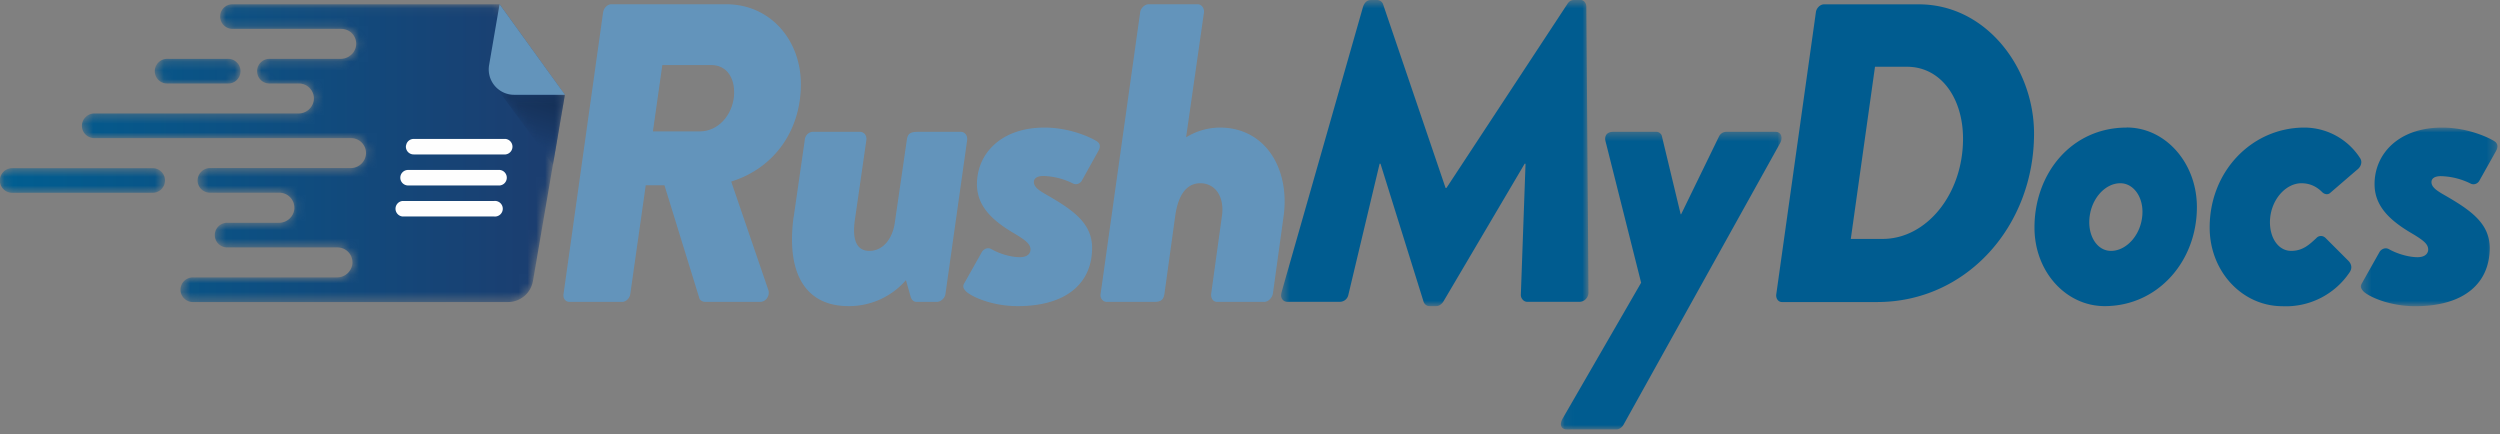
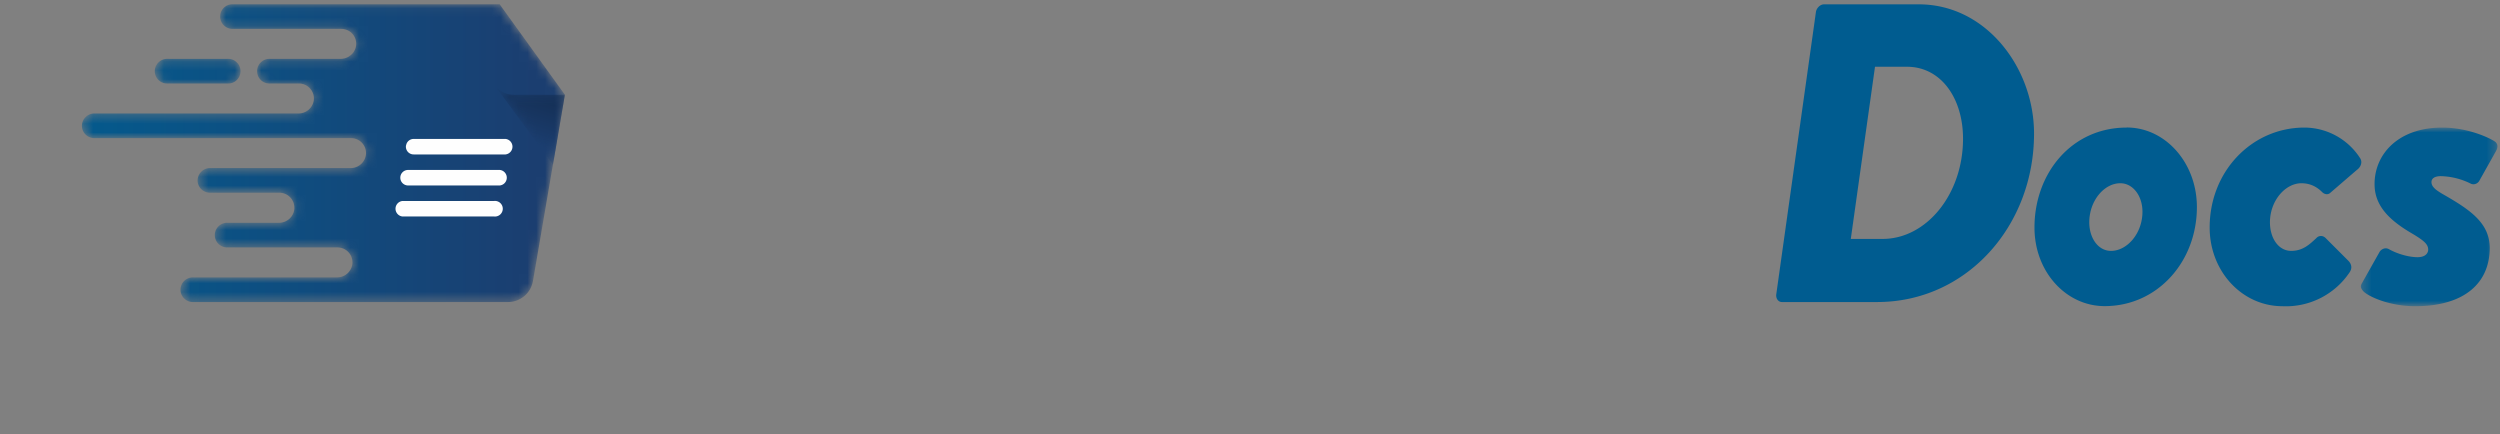
<svg xmlns="http://www.w3.org/2000/svg" xmlns:xlink="http://www.w3.org/1999/xlink" width="282" height="49" viewBox="0 0 282 49">
  <rect x="0" y="0" width="282" height="49" fill="#808080" stroke="none" />
  <defs>
    <path d="M17.23.04c-.77 0-1.4.62-1.4 1.38 0 .77.63 1.4 1.4 1.4h12.26c.53 0 1 .23 1.3.6a1.66 1.66 0 01-.43 2.5v.01c-.27.17-.6.27-.94.27h-8.03a1.39 1.39 0 100 2.78h3.33c.99 0 1.78.85 1.68 1.86a1.74 1.74 0 01-1.75 1.52H1.64c-.77 0-1.4.63-1.4 1.4 0 .76.63 1.38 1.4 1.38H30.6c.99 0 1.78.85 1.68 1.86a1.74 1.74 0 01-1.75 1.52H14.69c-.77 0-1.4.63-1.4 1.4 0 .76.63 1.38 1.4 1.38h7.82c1 0 1.78.85 1.69 1.86a1.74 1.74 0 01-1.76 1.53h-5.82a1.39 1.39 0 000 2.78h12.45c.99 0 1.78.85 1.68 1.86A1.74 1.74 0 0129 30.85H12.75c-.76 0-1.39.62-1.39 1.4 0 .76.63 1.38 1.4 1.38H48.3c1.4 0 2.58-1 2.82-2.38l3.6-21L47.36.04H17.22z" id="a" />
    <path d="M1.4.53a1.39 1.39 0 00-.05 2.78h-.01 15.93a1.4 1.4 0 001.34-1.35v-.1A1.39 1.39 0 0017.22.53H1.4z" id="d" />
    <path d="M1.85.2a1.39 1.39 0 100 2.78h6.9c.76 0 1.38-.62 1.38-1.4C10.13.83 9.51.2 8.74.2H1.85z" id="g" />
    <path d="M.98.43l6.4 8.71 1.34-7.89H3c-.8 0-1.5-.31-2.01-.82z" id="j" />
-     <path id="m" d="M.5.56h34.68V35.1H.5z" />
    <path id="o" d="M.07.43h24.89V34H.06z" />
    <path id="q" d="M.32.95h15.39v20.14H.32z" />
    <linearGradient x1="-18.46%" y1="-.54%" x2="94.23%" y2="-.54%" id="b">
      <stop stop-color="#005F92" offset="0%" />
      <stop stop-color="#1B3E70" offset="100%" />
    </linearGradient>
    <linearGradient x1="-4.36%" y1="-6.49%" x2="325.51%" y2="-6.49%" id="e">
      <stop stop-color="#005F92" offset="0%" />
      <stop stop-color="#1B3E70" offset="100%" />
    </linearGradient>
    <linearGradient x1="-189.05%" y1="-6.52%" x2="446.02%" y2="-6.52%" id="h">
      <stop stop-color="#005F92" offset="0%" />
      <stop stop-color="#1B3E70" offset="100%" />
    </linearGradient>
    <linearGradient x1="102.7%" y1="13.72%" x2="82.43%" y2="83.49%" id="k">
      <stop stop-color="#142E53" offset="0%" />
      <stop stop-color="#1B3E70" offset="100%" />
    </linearGradient>
  </defs>
  <g fill="none" fill-rule="evenodd">
    <g transform="translate(9 .44)">
      <mask id="c" fill="#fff">
        <use xlink:href="#a" />
      </mask>
      <path d="M17.23.04c-.77 0-1.4.62-1.4 1.38 0 .77.63 1.4 1.4 1.4h12.26c.53 0 1 .23 1.3.6a1.66 1.66 0 01-.43 2.5v.01c-.27.17-.6.27-.94.27h-8.03a1.39 1.39 0 100 2.78h3.33c.99 0 1.78.85 1.68 1.86a1.74 1.74 0 01-1.75 1.52H1.64c-.77 0-1.4.63-1.4 1.4 0 .76.63 1.38 1.4 1.38H30.6c.99 0 1.78.85 1.68 1.86a1.74 1.74 0 01-1.75 1.52H14.69c-.77 0-1.4.63-1.4 1.4 0 .76.63 1.38 1.4 1.38h7.82c1 0 1.78.85 1.69 1.86a1.74 1.74 0 01-1.76 1.53h-5.82a1.39 1.39 0 000 2.78h12.45c.99 0 1.78.85 1.68 1.86A1.74 1.74 0 0129 30.85H12.75c-.76 0-1.39.62-1.39 1.4 0 .76.63 1.38 1.4 1.38H48.3c1.4 0 2.58-1 2.82-2.38l3.6-21L47.36.04H17.22z" fill="url(#b)" mask="url(#c)" />
    </g>
    <g transform="translate(0 18.44)">
      <mask id="f" fill="#fff">
        <use xlink:href="#d" />
      </mask>
-       <path d="M1.4.53a1.39 1.39 0 00-.05 2.78h-.01 15.93a1.4 1.4 0 001.34-1.35v-.1A1.39 1.39 0 0017.22.53H1.4z" fill="url(#e)" mask="url(#f)" />
    </g>
    <g transform="translate(17 6.44)">
      <mask id="i" fill="#fff">
        <use xlink:href="#g" />
      </mask>
      <path d="M1.85.2a1.39 1.39 0 100 2.78h6.9c.76 0 1.38-.62 1.38-1.4C10.13.83 9.51.2 8.74.2H1.85z" fill="url(#h)" mask="url(#i)" />
    </g>
    <g transform="translate(55 9.44)">
      <mask id="l" fill="#fff">
        <use xlink:href="#j" />
      </mask>
      <path d="M.98.43l6.4 8.71 1.34-7.89H3c-.8 0-1.5-.31-2.01-.82z" fill="url(#k)" mask="url(#l)" />
    </g>
-     <path d="M56.35.47l-1.18 6.88a2.86 2.86 0 002.82 3.34h5.74L56.35.47" fill="#6394BB" />
    <path d="M45.39 24.42h10.35a.88.88 0 100-1.75H45.4a.88.88 0 000 1.75M46.03 20.92h10.35a.88.88 0 000-1.75H46.03a.87.87 0 100 1.75M45.8 16.39a.87.87 0 00.87 1.03h10.35a.88.88 0 000-1.75H46.67c-.43 0-.79.3-.86.72" fill="#FEFEFE" />
-     <path d="M78.93 14.82c2.25 0 3.88-2.11 3.88-4.41 0-1.68-.86-3.07-2.59-3.07h-5.51l-1.06 7.48h5.28zM68.04 1.39c.05-.48.48-.91.91-.91H81.9c5.04 0 8.44 4.08 8.44 9.02 0 5.13-2.92 9.44-7.86 10.98l4.17 12.18c.24.62-.2 1.39-.91 1.39h-6.19c-.33 0-.62-.2-.67-.43L74.95 20.9h-2.11L71.1 33.14c-.05.48-.48.91-.91.91h-5.95c-.48 0-.76-.43-.67-.91l4.46-31.75zM89.53 24.46l1.25-8.68c.04-.53.48-.91.9-.91h5.33c.43 0 .77.38.72.9l-1.3 9.03c-.33 2.34.24 3.5 1.64 3.5 1.58 0 2.63-1.44 2.87-3.22l1.35-9.3c.1-.62.28-.91 1.24-.91h4.85c.43 0 .76.38.72.9l-2.45 17.37c-.05.48-.53.91-.96.91h-2.3c-.39 0-.58-.29-.67-.58l-.53-1.87a8.49 8.49 0 01-6.47 2.93c-4.9 0-7.05-3.74-6.2-10.07M108.8 31.9l1.97-3.5c.2-.3.63-.54 1.06-.3.91.53 2.2.91 3.21.91.87 0 1.2-.43 1.2-.86 0-.62-.53-1.05-1.92-1.87-2.59-1.53-4.12-3.16-4.12-5.51 0-3.4 2.68-6.38 7.62-6.38 2.83 0 5.23 1.1 5.95 1.58.34.24.39.62.1 1.1L122 20.43c-.2.29-.58.43-.92.29a7.96 7.96 0 00-3.4-.87c-.72 0-1.06.3-1.06.68 0 .57.58.96 1.5 1.48 2.92 1.68 5.07 3.17 5.07 5.95 0 3.88-2.78 6.57-8.39 6.57-2.83 0-5.08-1-5.8-1.63-.29-.29-.48-.58-.2-1M128.61 1.4c.05-.49.53-.92.96-.92h5.52c.43 0 .77.43.72.91l-2.02 14.1a7.34 7.34 0 013.8-1.1c5.22 0 7.95 4.75 7.19 10.07l-1.2 8.68c-.1.48-.53.91-.96.91h-5.33c-.48 0-.72-.43-.67-.91l1.2-8.68c.34-2.11-.62-3.79-2.44-3.79-.96 0-2.4.53-2.83 3.79l-1.2 8.68c-.1.62-.34.91-1.1.91h-5.42c-.44 0-.77-.43-.68-.91l4.46-31.75z" fill="#6394BB" />
    <g transform="translate(144 -.56)">
      <mask id="n" fill="#fff">
        <use xlink:href="#m" />
      </mask>
      <path d="M.55 33.56l9.2-32.23c.15-.43.4-.77.92-.77h.67c.29 0 .58.2.67.48l7.05 20.72h.1L32.78 1.04c.19-.29.38-.48.81-.48h.72c.34 0 .63.34.63.77l.24 32.23c0 .62-.53 1.05-1.01 1.05h-5.9c-.38 0-.72-.38-.72-.77l.53-14.81h-.1l-9.16 15.53c-.19.3-.48.53-.81.53h-.77c-.34 0-.58-.24-.67-.53l-4.85-15.53h-.1L8.09 33.84a.99.99 0 01-.96.77h-5.9c-.48 0-.86-.43-.67-1.05" fill="#005C90" mask="url(#n)" />
    </g>
    <g transform="translate(176 14.44)">
      <mask id="p" fill="#fff">
        <use xlink:href="#o" />
      </mask>
-       <path d="M5.1 1.48C4.95.86 5.29.43 5.96.43h4.89c.29 0 .58.24.62.53l2.11 8.77h.05L17.9.96a.92.92 0 01.82-.53h5.56c.62 0 .86.62.53 1.25L7.16 33.42c-.15.3-.48.58-.82.58H.74c-.63 0-.87-.53-.49-1.2l8.87-15.35L5.1 1.48z" fill="#005C90" mask="url(#p)" />
    </g>
    <path d="M212.36 26.95c4.94 0 9.07-5.03 9.07-11.31 0-4.51-2.45-8.11-6.33-8.11h-3.6l-2.73 19.42h3.6zM204.83 1.4c.05-.48.48-.91.92-.91h10.7c7.57 0 12.99 7.15 12.99 14.58 0 10.4-7.58 19-17.7 19H201c-.43 0-.72-.44-.63-.92l4.46-31.75zM241.67 23.88c0-1.77-1.06-3.21-2.5-3.21-1.82 0-3.5 1.97-3.5 4.41 0 1.78 1.01 3.22 2.45 3.22 1.82 0 3.55-1.97 3.55-4.42m-1.78-9.5c4.37 0 7.92 3.99 7.92 8.98 0 6.13-4.42 11.17-10.41 11.17-4.32 0-7.91-3.84-7.91-8.87 0-6.1 4.17-11.27 10.4-11.27M259.94 14.39a7.5 7.5 0 016.28 3.45c.29.43.1 1-.38 1.34l-3.02 2.6c-.2.18-.58.18-.87-.1-.62-.63-1.39-1.01-2.35-1.01-1.82 0-3.55 1.97-3.55 4.41 0 1.78.96 3.22 2.4 3.22 1.3 0 2.06-.72 2.83-1.44.2-.24.67-.39 1.06 0l2.54 2.54c.38.38.48.86.14 1.34a8.64 8.64 0 01-7.57 3.8c-4.51 0-8.2-3.9-8.2-8.88 0-6.38 4.8-11.27 10.69-11.27" fill="#005C90" />
    <g transform="translate(266 13.44)">
      <mask id="r" fill="#fff">
        <use xlink:href="#q" />
      </mask>
      <path d="M.46 18.45l1.97-3.5c.19-.28.62-.52 1.05-.28.92.52 2.21.9 3.22.9.86 0 1.2-.43 1.2-.86 0-.62-.53-1.05-1.92-1.87-2.6-1.53-4.13-3.16-4.13-5.51 0-3.4 2.69-6.38 7.63-6.38 2.83 0 5.23 1.1 5.95 1.58.33.24.38.63.1 1.1L13.64 7c-.2.29-.57.43-.91.29a7.95 7.95 0 00-3.4-.86c-.73 0-1.06.28-1.06.67 0 .57.58.96 1.49 1.48 2.92 1.68 5.08 3.17 5.08 5.95 0 3.89-2.78 6.57-8.4 6.57-2.82 0-5.08-1-5.8-1.63-.28-.29-.48-.57-.19-1" fill="#005C90" mask="url(#r)" />
    </g>
  </g>
</svg>